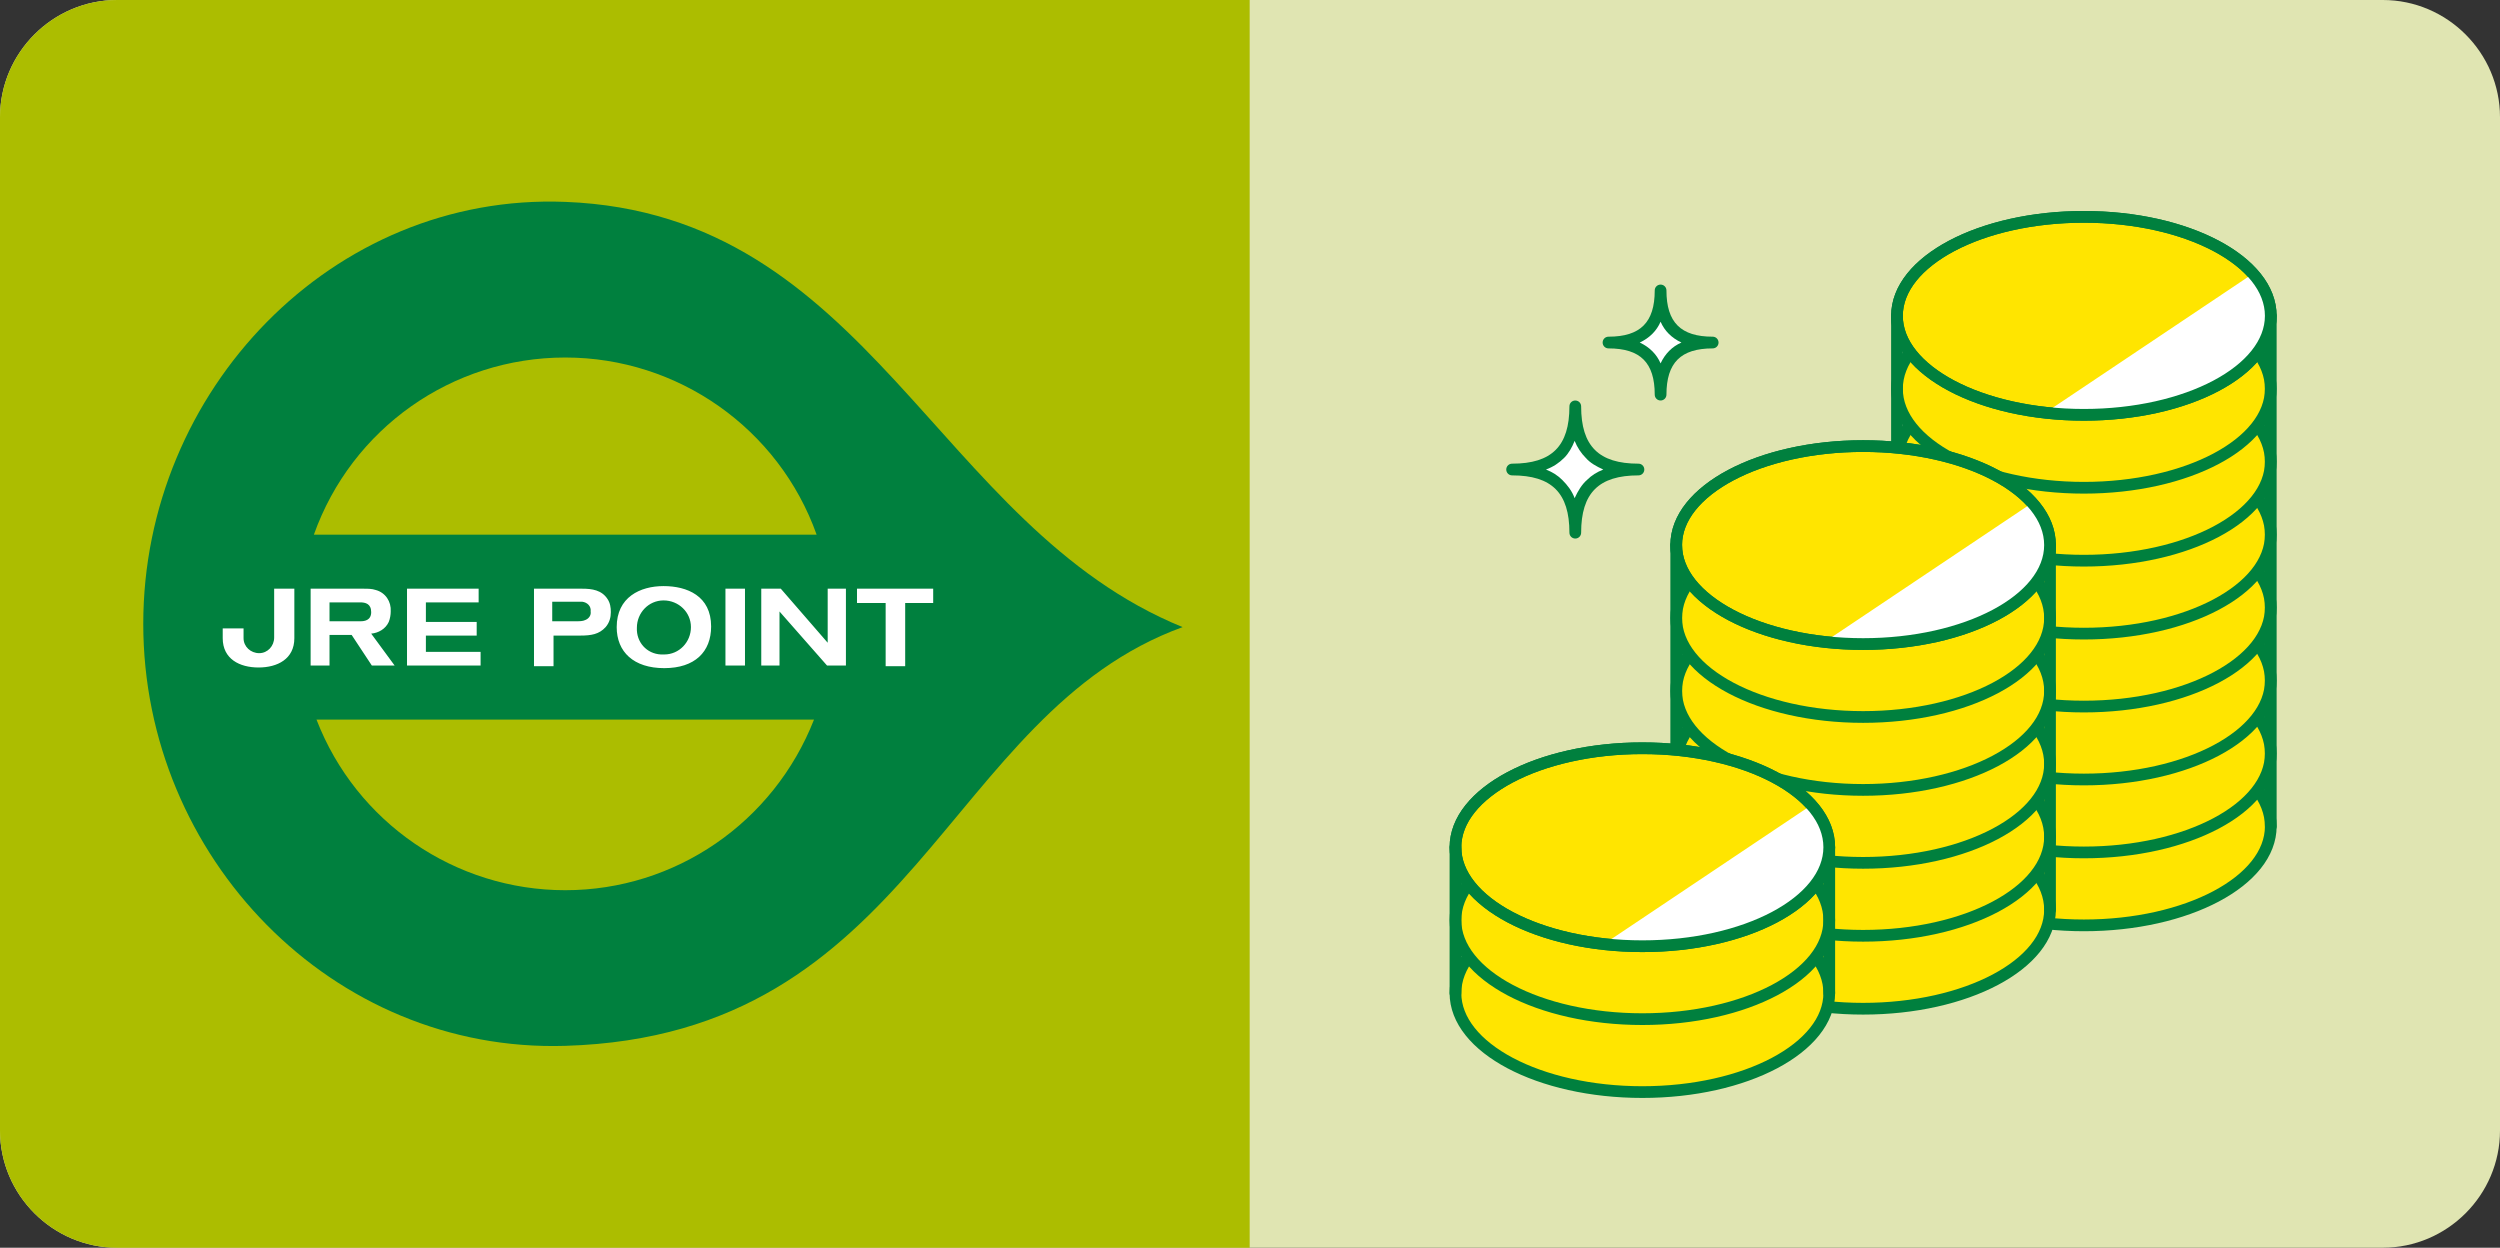
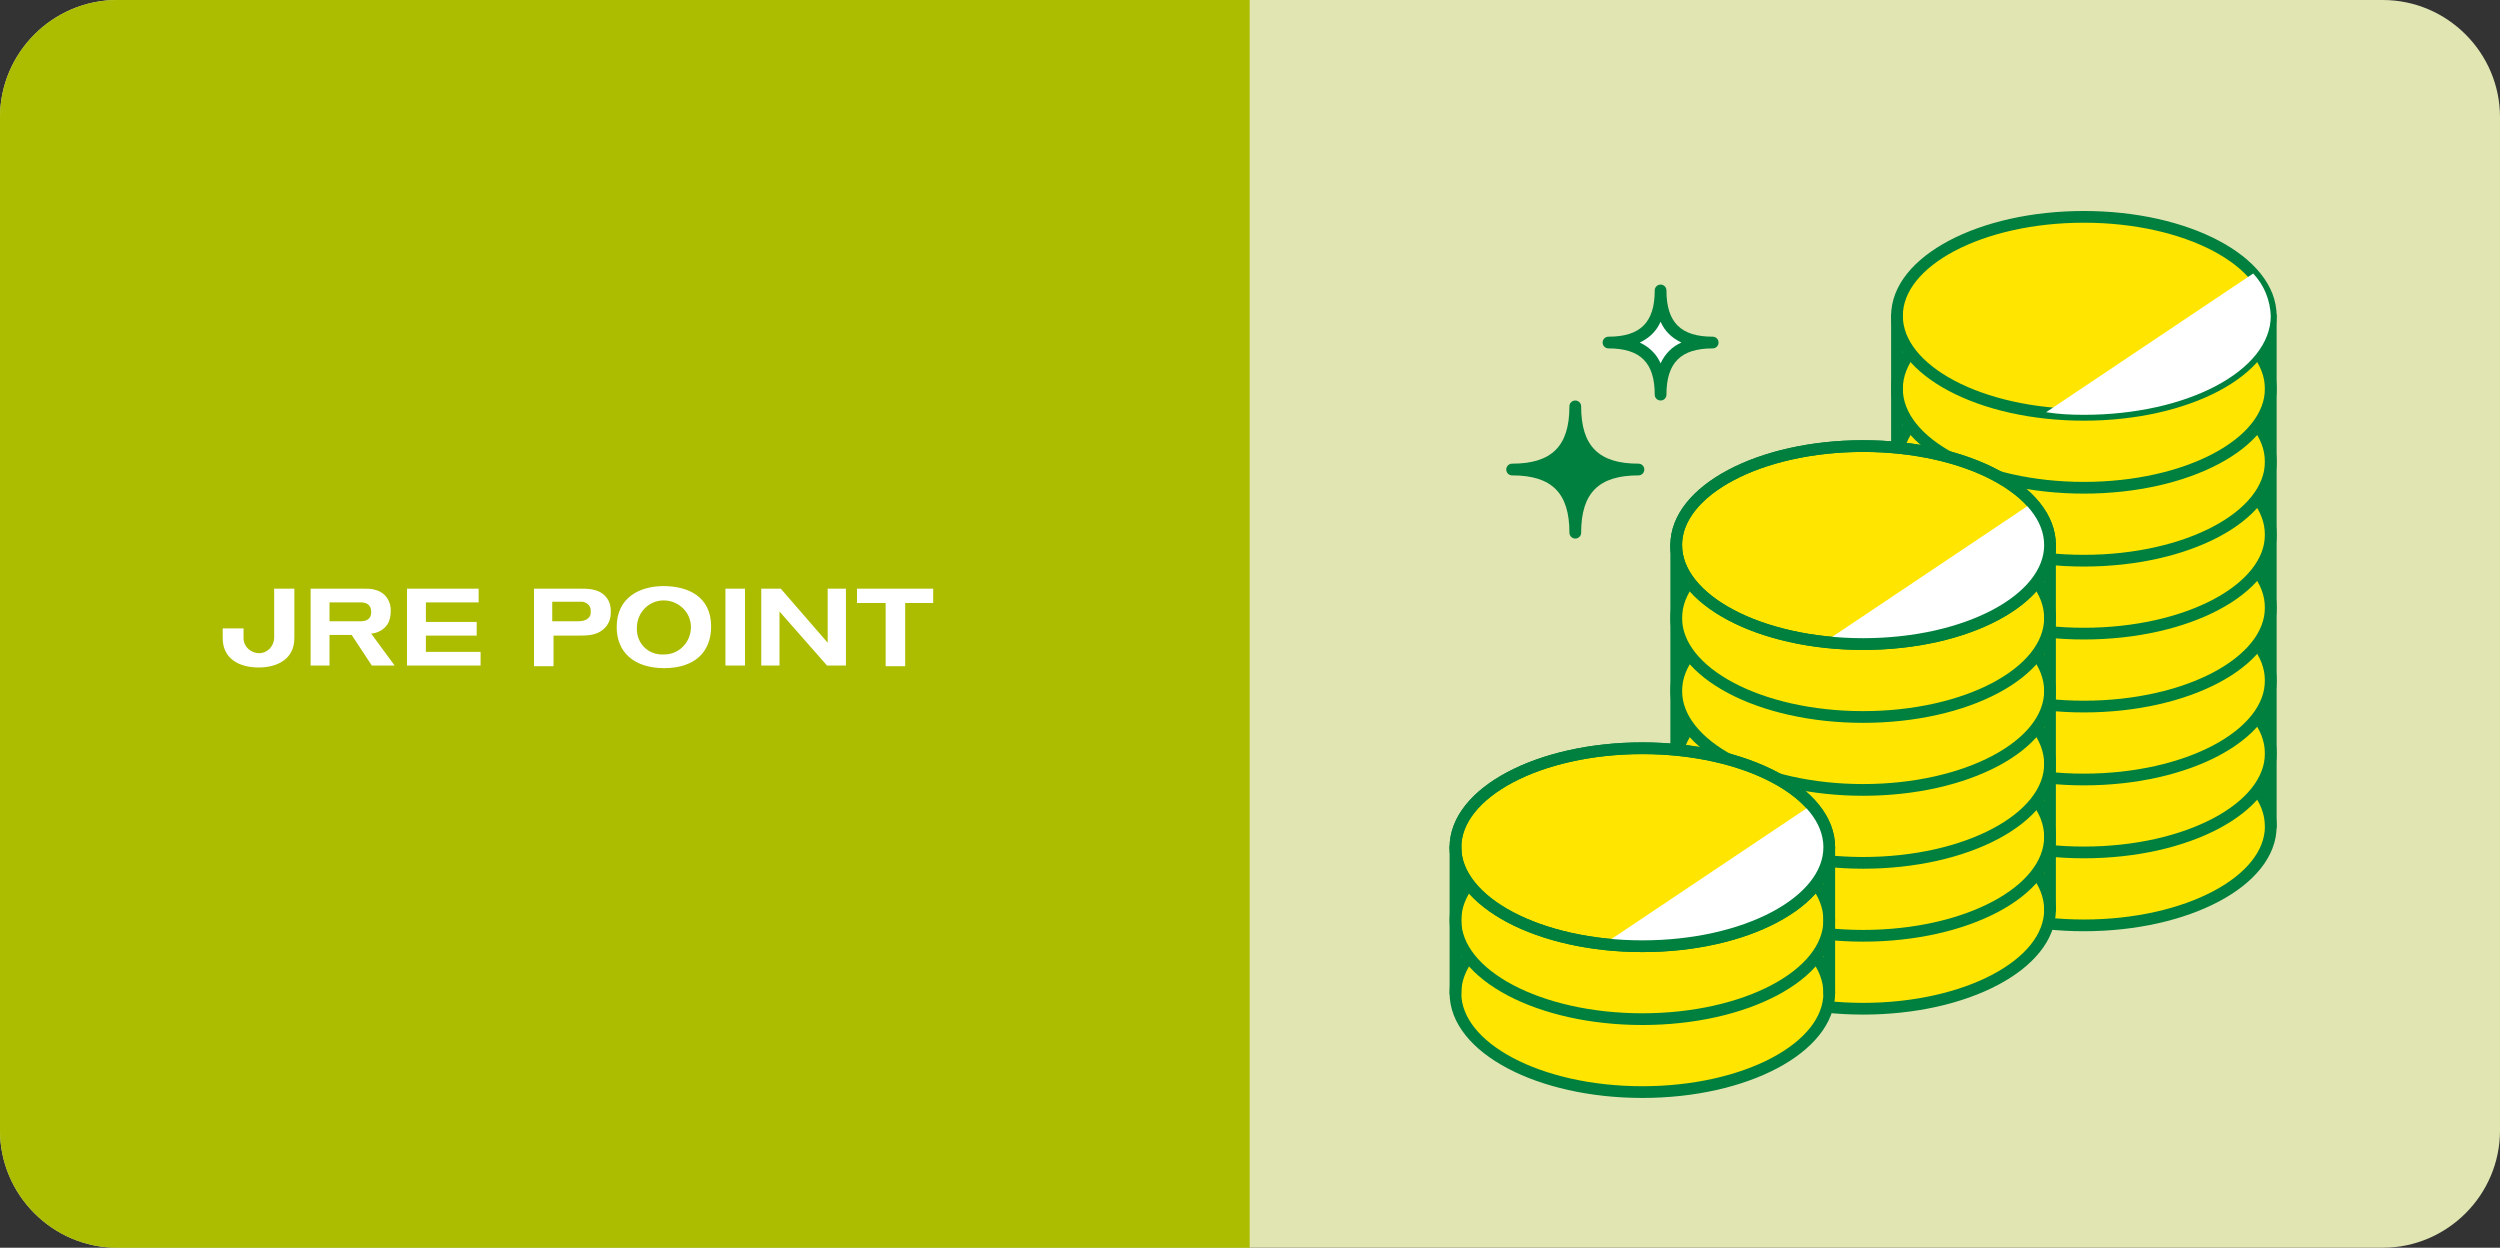
<svg xmlns="http://www.w3.org/2000/svg" version="1.1" id="レイヤー_1" x="0px" y="0px" viewBox="0 0 383.9 191.6" style="enable-background:new 0 0 383.9 191.6;" xml:space="preserve">
  <rect x="0" y="0" width="383.9" height="191.6" fill="#333333" stroke="none" />
  <style type="text/css">
	.st0{fill:#E0E5B2;}
	.st1{fill:#FFE500;stroke:#00803E;stroke-width:1.8;stroke-linecap:round;stroke-linejoin:round;}
	.st2{fill:none;stroke:#00803E;stroke-width:1.8;stroke-linecap:round;stroke-linejoin:round;}
	.st3{fill:#FFFFFF;}
	.st4{fill:#ACBD00;}
	.st5{fill:none;}
	.st6{fill:#00803E;}
</style>
  <g id="レイヤー_2_1_">
    <g id="デザイン">
      <path class="st0" d="M18,0h347.9c9.9,0,18,8.1,18,18v155.6c0,9.9-8.1,18-18,18H18c-9.9,0-18-8.1-18-18V18C0,8.1,8.1,0,18,0z" />
      <ellipse class="st1" cx="320" cy="126.9" rx="28.7" ry="15.2" />
      <ellipse class="st1" cx="320" cy="115.7" rx="28.7" ry="15.2" />
      <ellipse class="st1" cx="320" cy="104.5" rx="28.7" ry="15.2" />
      <ellipse class="st1" cx="320" cy="93.3" rx="28.7" ry="15.2" />
      <ellipse class="st1" cx="320" cy="82.1" rx="28.7" ry="15.2" />
      <ellipse class="st1" cx="320" cy="70.9" rx="28.7" ry="15.2" />
      <ellipse class="st1" cx="320" cy="59.7" rx="28.7" ry="15.2" />
      <ellipse class="st1" cx="320" cy="48.5" rx="28.7" ry="15.2" />
      <line class="st2" x1="291.3" y1="48.5" x2="291.3" y2="126.9" />
      <line class="st2" x1="348.7" y1="48.5" x2="348.7" y2="126.9" />
      <ellipse class="st1" cx="286.1" cy="139.7" rx="28.7" ry="15.2" />
      <ellipse class="st1" cx="286.1" cy="128.5" rx="28.7" ry="15.2" />
      <ellipse class="st1" cx="286.1" cy="117.3" rx="28.7" ry="15.2" />
      <ellipse class="st1" cx="286.1" cy="106.1" rx="28.7" ry="15.2" />
      <ellipse class="st1" cx="286.1" cy="94.9" rx="28.7" ry="15.2" />
      <ellipse class="st1" cx="286.1" cy="83.7" rx="28.7" ry="15.2" />
      <line class="st2" x1="257.4" y1="83.7" x2="257.4" y2="139.7" />
      <line class="st2" x1="314.8" y1="83.7" x2="314.8" y2="139.7" />
      <ellipse class="st1" cx="252.2" cy="152.5" rx="28.7" ry="15.2" />
      <ellipse class="st1" cx="252.2" cy="141.3" rx="28.7" ry="15.2" />
      <ellipse class="st1" cx="252.2" cy="130.1" rx="28.7" ry="15.2" />
      <line class="st2" x1="223.5" y1="130.1" x2="223.5" y2="152.5" />
      <line class="st2" x1="280.9" y1="130.1" x2="280.9" y2="152.5" />
      <path class="st3" d="M252.2,145.2c15.9,0,28.7-6.8,28.7-15.2c-0.1-2.4-1-4.7-2.7-6.4l-31.8,21.3    C248.3,145.1,250.2,145.2,252.2,145.2z" />
      <ellipse class="st2" cx="252.2" cy="130.1" rx="28.7" ry="15.2" />
      <path class="st3" d="M286.1,98.8c15.9,0,28.7-6.8,28.7-15.2c-0.1-2.4-1-4.7-2.7-6.4l-31.8,21.3C282.2,98.7,284.1,98.8,286.1,98.8z    " />
      <ellipse class="st2" cx="286.1" cy="83.7" rx="28.7" ry="15.2" />
      <path class="st3" d="M320,63.7c15.9,0,28.7-6.8,28.7-15.2c-0.1-2.4-1-4.7-2.7-6.5l-31.8,21.3C316.1,63.6,318,63.7,320,63.7z" />
-       <ellipse class="st2" cx="320" cy="48.5" rx="28.7" ry="15.2" />
      <path class="st4" d="M191.9,191.6H18c-9.9,0-18-8.1-18-18V18C0,8.1,8.1,0,18,0h173.9" />
      <rect y="0" class="st5" width="191.6" height="191.6" />
-       <path class="st6" d="M86.8,31C51,29.6,22,60,22,95.8s29,65.9,64.8,64.8c53.7-1.6,58.2-51,94.8-64.3C143.6,80.8,133.6,32.8,86.8,31    z M86.8,54.9c17.3,0,32.8,10.9,38.6,27.2H48.2C54,65.8,69.4,54.9,86.8,54.9z M86.8,136.7c-16.9,0-32.1-10.4-38.2-26.2H125    C118.8,126.3,103.7,136.7,86.8,136.7z" />
      <path class="st3" d="M73.8,102.2v-2.1h-8.4v-2.5h7.8v-2.1h-7.8v-3h8.1v-2.1h-11v11.8L73.8,102.2z M101.9,90c3.6,0,7.3,1.5,7.3,6.2    c0,3.9-2.5,6.4-7.2,6.4s-7.3-2.5-7.3-6.3C94.7,91.7,98.3,90,101.9,90 M102,100.5c2.3,0,4.1-1.9,4.1-4.2c0-2.3-1.9-4.1-4.2-4.1    c-2.3,0-4.1,1.9-4.1,4.2l0,0c-0.1,2.2,1.5,4,3.7,4.1C101.7,100.5,101.8,100.5,102,100.5 M111.4,102.2h3V90.4h-3V102.2z     M129.9,102.2V90.4h-2.8v8.3l-7.2-8.3h-3v11.8h2.8v-8.3l7.3,8.3L129.9,102.2z M143.3,92.6v-2.2h-11.7v2.2h4.4v9.7h3v-9.7H143.3z     M42.1,90.4v7.5c0,1.3-1,2.4-2.3,2.4s-2.4-1-2.4-2.3v-0.1v-1.4h-3.2V98c0,3.2,2.6,4.5,5.5,4.5s5.5-1.3,5.5-4.5v-7.6H42.1z     M89.4,90.4c1.5,0,3,0.2,3.9,1.6c0.4,0.6,0.5,1.3,0.5,2c0,0.8-0.2,1.6-0.8,2.3c-1,1.1-2.2,1.3-3.9,1.3H85v4.7h-3V90.4H89.4z     M84.9,95.4h3.6c0.5,0,1,0,1.4-0.2c0.5-0.2,0.9-0.7,0.8-1.3c0.1-0.8-0.5-1.4-1.3-1.5c-0.1,0-0.2,0-0.3,0h-4.3v3H84.9z M57.1,102.2    L54,97.5h-3.4v4.7h-2.9V90.4h8.1c0.7,0,1.3,0,1.9,0.2c1.5,0.4,2.4,1.8,2.3,3.3c0,0.5-0.1,1.1-0.3,1.6c-0.5,1.1-1.6,1.7-2.7,1.8    l3.6,4.9L57.1,102.2z M50.6,95.4h4.8c0.5,0,1.6-0.1,1.6-1.4s-0.9-1.5-1.7-1.5h-4.7C50.6,92.5,50.6,95.4,50.6,95.4z" />
    </g>
  </g>
  <g>
    <g>
      <path class="st6" d="M241.9,82.7c-0.5,0-0.9-0.4-0.9-0.9c0-6.1-2.7-8.8-8.8-8.8c-0.5,0-0.9-0.4-0.9-0.9s0.4-0.9,0.9-0.9    c6.1,0,8.8-2.7,8.8-8.8c0-0.5,0.4-0.9,0.9-0.9s0.9,0.4,0.9,0.9c0,6.1,2.7,8.8,8.8,8.8c0.5,0,0.9,0.4,0.9,0.9s-0.4,0.9-0.9,0.9    c-6.1,0-8.8,2.7-8.8,8.8C242.8,82.3,242.4,82.7,241.9,82.7z" />
    </g>
    <g>
      <path class="st6" d="M255,61.5c-0.5,0-0.9-0.4-0.9-0.9c0-4.9-2.2-7.1-7.1-7.1c-0.5,0-0.9-0.4-0.9-0.9s0.4-0.9,0.9-0.9    c4.9,0,7.1-2.2,7.1-7.1c0-0.5,0.4-0.9,0.9-0.9s0.9,0.4,0.9,0.9c0,4.9,2.2,7.1,7.1,7.1c0.5,0,0.9,0.4,0.9,0.9s-0.4,0.9-0.9,0.9    c-4.9,0-7.1,2.2-7.1,7.1C255.9,61.1,255.5,61.5,255,61.5z" />
    </g>
  </g>
-   <path class="st3" d="M241.8,67.7c-0.4,1-0.9,1.9-1.6,2.6c-0.8,0.8-1.7,1.4-2.8,1.8c1,0.4,1.8,0.9,2.5,1.6c0.8,0.8,1.5,1.7,1.9,2.8  c0.5-1.1,1.1-2.1,1.9-2.8c0.7-0.7,1.5-1.2,2.5-1.6c-1.1-0.5-2-1-2.7-1.8C242.8,69.6,242.2,68.7,241.8,67.7z" />
  <path class="st3" d="M251.8,52.6c1.5,0.7,2.6,1.8,3.2,3.2c0.7-1.5,1.8-2.6,3.2-3.2c-1.5-0.7-2.6-1.8-3.2-3.2  C254.4,50.8,253.3,51.9,251.8,52.6z" />
</svg>